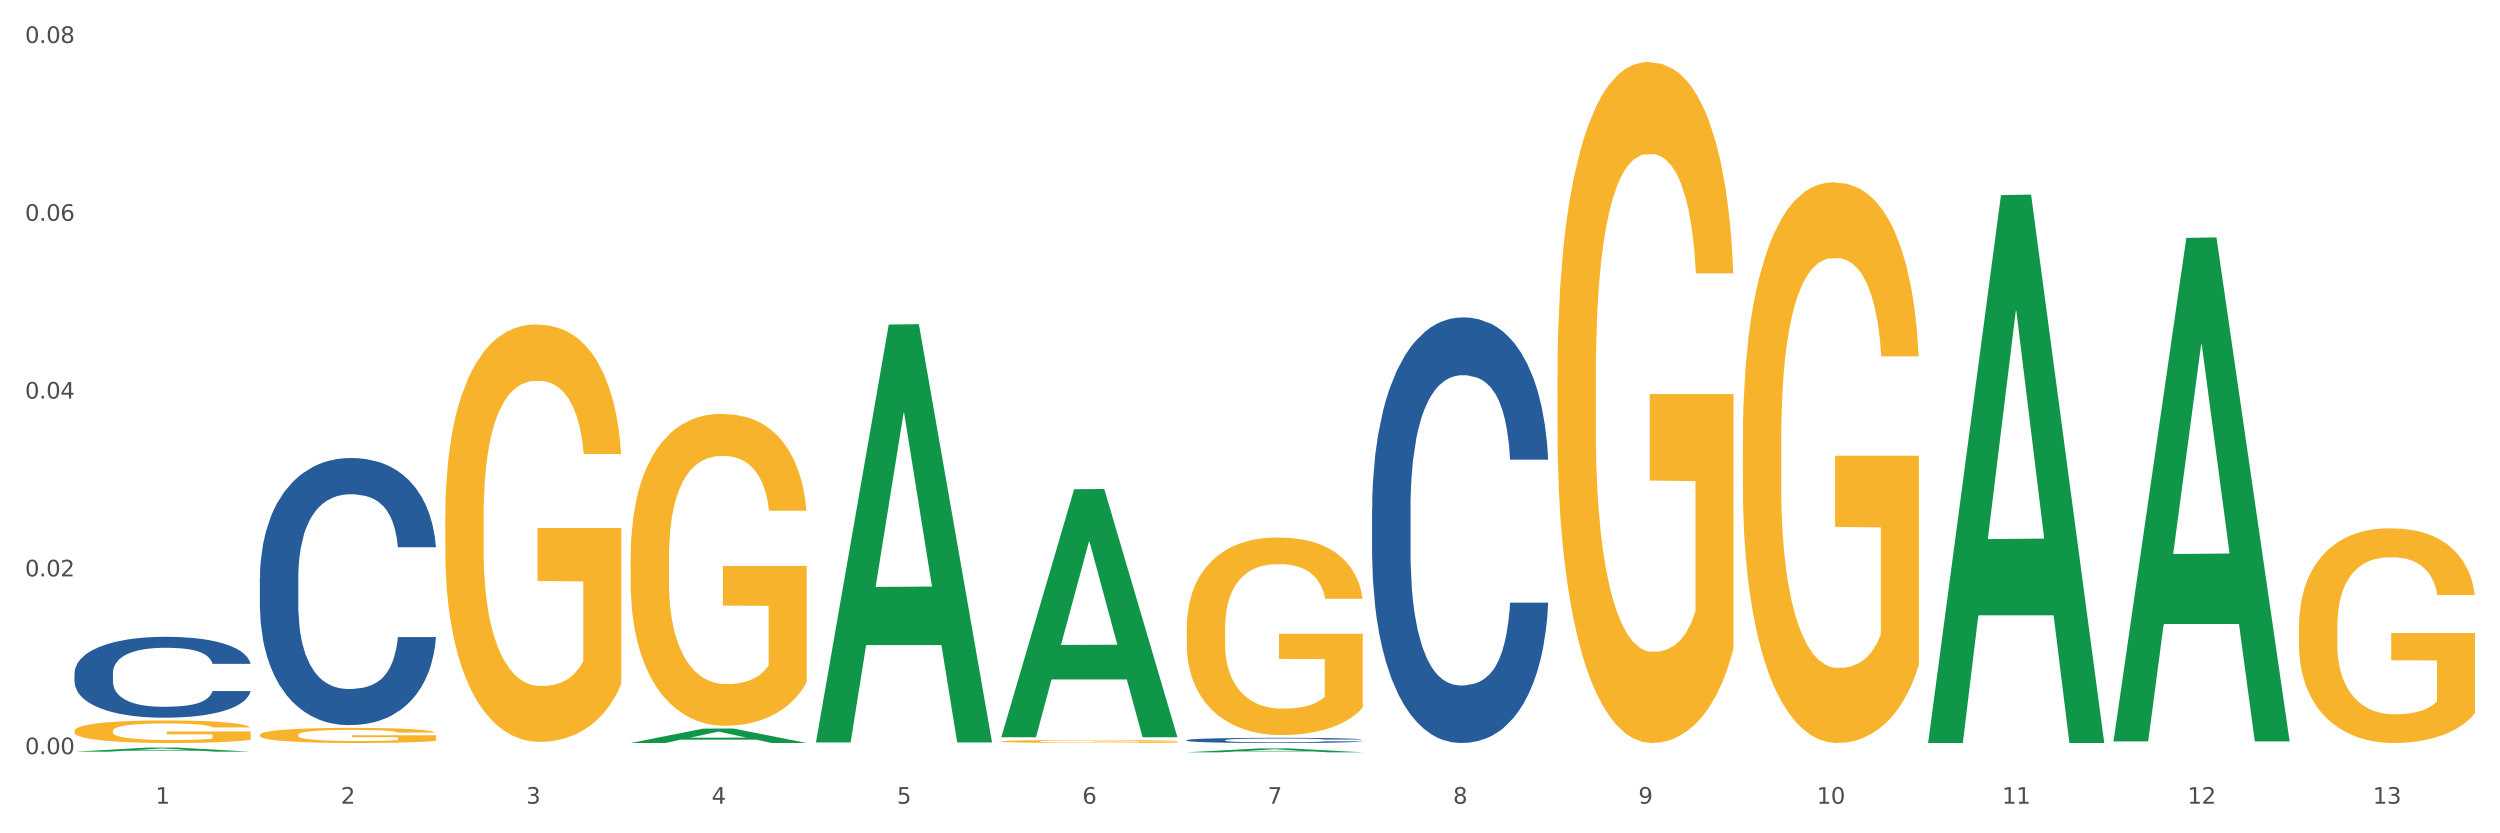
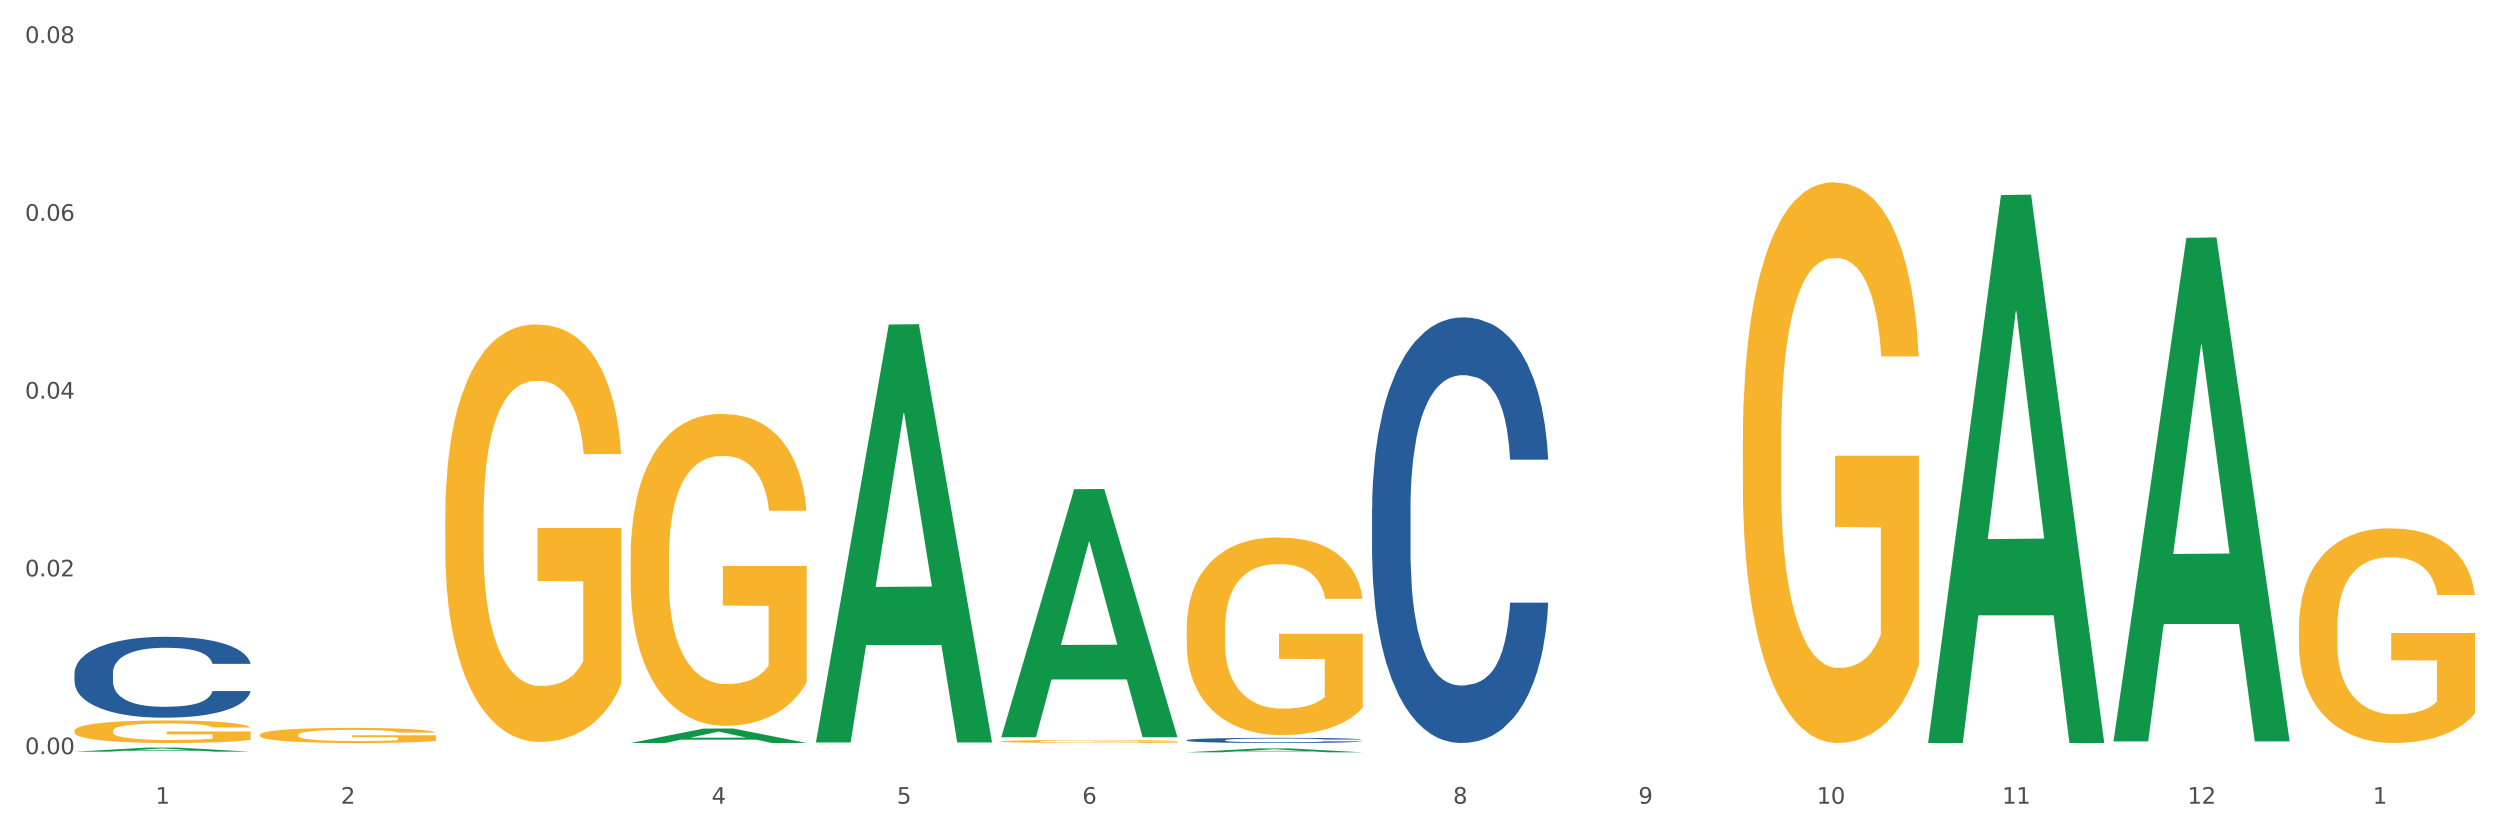
<svg xmlns="http://www.w3.org/2000/svg" xmlns:xlink="http://www.w3.org/1999/xlink" width="1080pt" height="360pt" viewBox="0 0 1080 360" version="1.1">
  <rect x="0" y="0" width="1080" height="360" fill="#333333" stroke="none" />
  <defs>
    <style type="text/css">*{stroke-linejoin: round; stroke-linecap: butt}</style>
  </defs>
  <g id="figure_1">
    <g id="patch_1">
      <path d="M 0 360  L 1080 360  L 1080 0  L 0 0  z " style="fill: #ffffff; stroke: #ffffff; stroke-linejoin: miter" />
    </g>
    <g id="axes_1">
      <g id="matplotlib.axis_1">
        <g id="xtick_1">
          <g id="text_1">
            <g style="fill: #4d4d4d" transform="translate(67.159 347.204) scale(0.096 -0.096)">
              <defs>
                <path id="DejaVuSans-31" d="M 794 531  L 1825 531  L 1825 4091  L 703 3866  L 703 4441  L 1819 4666  L 2450 4666  L 2450 531  L 3481 531  L 3481 0  L 794 0  L 794 531  z " transform="scale(0.016)" />
              </defs>
              <use xlink:href="#DejaVuSans-31" />
            </g>
          </g>
        </g>
        <g id="xtick_2">
          <g id="text_2">
            <g style="fill: #4d4d4d" transform="translate(147.238 347.204) scale(0.096 -0.096)">
              <defs>
                <path id="DejaVuSans-32" d="M 1228 531  L 3431 531  L 3431 0  L 469 0  L 469 531  Q 828 903 1448 1529  Q 2069 2156 2228 2338  Q 2531 2678 2651 2914  Q 2772 3150 2772 3378  Q 2772 3750 2511 3984  Q 2250 4219 1831 4219  Q 1534 4219 1204 4116  Q 875 4013 500 3803  L 500 4441  Q 881 4594 1212 4672  Q 1544 4750 1819 4750  Q 2544 4750 2975 4387  Q 3406 4025 3406 3419  Q 3406 3131 3298 2873  Q 3191 2616 2906 2266  Q 2828 2175 2409 1742  Q 1991 1309 1228 531  z " transform="scale(0.016)" />
              </defs>
              <use xlink:href="#DejaVuSans-32" />
            </g>
          </g>
        </g>
        <g id="xtick_3">
          <g id="text_3">
            <g style="fill: #4d4d4d" transform="translate(227.317 347.204) scale(0.096 -0.096)">
              <defs>
-                 <path id="DejaVuSans-33" d="M 2597 2516  Q 3050 2419 3304 2112  Q 3559 1806 3559 1356  Q 3559 666 3084 287  Q 2609 -91 1734 -91  Q 1441 -91 1130 -33  Q 819 25 488 141  L 488 750  Q 750 597 1062 519  Q 1375 441 1716 441  Q 2309 441 2620 675  Q 2931 909 2931 1356  Q 2931 1769 2642 2001  Q 2353 2234 1838 2234  L 1294 2234  L 1294 2753  L 1863 2753  Q 2328 2753 2575 2939  Q 2822 3125 2822 3475  Q 2822 3834 2567 4026  Q 2313 4219 1838 4219  Q 1578 4219 1281 4162  Q 984 4106 628 3988  L 628 4550  Q 988 4650 1302 4700  Q 1616 4750 1894 4750  Q 2613 4750 3031 4423  Q 3450 4097 3450 3541  Q 3450 3153 3228 2886  Q 3006 2619 2597 2516  z " transform="scale(0.016)" />
-               </defs>
+                 </defs>
              <use xlink:href="#DejaVuSans-33" />
            </g>
          </g>
        </g>
        <g id="xtick_4">
          <g id="text_4">
            <g style="fill: #4d4d4d" transform="translate(307.396 347.204) scale(0.096 -0.096)">
              <defs>
                <path id="DejaVuSans-34" d="M 2419 4116  L 825 1625  L 2419 1625  L 2419 4116  z M 2253 4666  L 3047 4666  L 3047 1625  L 3713 1625  L 3713 1100  L 3047 1100  L 3047 0  L 2419 0  L 2419 1100  L 313 1100  L 313 1709  L 2253 4666  z " transform="scale(0.016)" />
              </defs>
              <use xlink:href="#DejaVuSans-34" />
            </g>
          </g>
        </g>
        <g id="xtick_5">
          <g id="text_5">
            <g style="fill: #4d4d4d" transform="translate(387.475 347.204) scale(0.096 -0.096)">
              <defs>
                <path id="DejaVuSans-35" d="M 691 4666  L 3169 4666  L 3169 4134  L 1269 4134  L 1269 2991  Q 1406 3038 1543 3061  Q 1681 3084 1819 3084  Q 2600 3084 3056 2656  Q 3513 2228 3513 1497  Q 3513 744 3044 326  Q 2575 -91 1722 -91  Q 1428 -91 1123 -41  Q 819 9 494 109  L 494 744  Q 775 591 1075 516  Q 1375 441 1709 441  Q 2250 441 2565 725  Q 2881 1009 2881 1497  Q 2881 1984 2565 2268  Q 2250 2553 1709 2553  Q 1456 2553 1204 2497  Q 953 2441 691 2322  L 691 4666  z " transform="scale(0.016)" />
              </defs>
              <use xlink:href="#DejaVuSans-35" />
            </g>
          </g>
        </g>
        <g id="xtick_6">
          <g id="text_6">
            <g style="fill: #4d4d4d" transform="translate(467.554 347.204) scale(0.096 -0.096)">
              <defs>
                <path id="DejaVuSans-36" d="M 2113 2584  Q 1688 2584 1439 2293  Q 1191 2003 1191 1497  Q 1191 994 1439 701  Q 1688 409 2113 409  Q 2538 409 2786 701  Q 3034 994 3034 1497  Q 3034 2003 2786 2293  Q 2538 2584 2113 2584  z M 3366 4563  L 3366 3988  Q 3128 4100 2886 4159  Q 2644 4219 2406 4219  Q 1781 4219 1451 3797  Q 1122 3375 1075 2522  Q 1259 2794 1537 2939  Q 1816 3084 2150 3084  Q 2853 3084 3261 2657  Q 3669 2231 3669 1497  Q 3669 778 3244 343  Q 2819 -91 2113 -91  Q 1303 -91 875 529  Q 447 1150 447 2328  Q 447 3434 972 4092  Q 1497 4750 2381 4750  Q 2619 4750 2861 4703  Q 3103 4656 3366 4563  z " transform="scale(0.016)" />
              </defs>
              <use xlink:href="#DejaVuSans-36" />
            </g>
          </g>
        </g>
        <g id="xtick_7">
          <g id="text_7">
            <g style="fill: #4d4d4d" transform="translate(547.634 347.204) scale(0.096 -0.096)">
              <defs>
-                 <path id="DejaVuSans-37" d="M 525 4666  L 3525 4666  L 3525 4397  L 1831 0  L 1172 0  L 2766 4134  L 525 4134  L 525 4666  z " transform="scale(0.016)" />
-               </defs>
+                 </defs>
              <use xlink:href="#DejaVuSans-37" />
            </g>
          </g>
        </g>
        <g id="xtick_8">
          <g id="text_8">
            <g style="fill: #4d4d4d" transform="translate(627.713 347.204) scale(0.096 -0.096)">
              <defs>
                <path id="DejaVuSans-38" d="M 2034 2216  Q 1584 2216 1326 1975  Q 1069 1734 1069 1313  Q 1069 891 1326 650  Q 1584 409 2034 409  Q 2484 409 2743 651  Q 3003 894 3003 1313  Q 3003 1734 2745 1975  Q 2488 2216 2034 2216  z M 1403 2484  Q 997 2584 770 2862  Q 544 3141 544 3541  Q 544 4100 942 4425  Q 1341 4750 2034 4750  Q 2731 4750 3128 4425  Q 3525 4100 3525 3541  Q 3525 3141 3298 2862  Q 3072 2584 2669 2484  Q 3125 2378 3379 2068  Q 3634 1759 3634 1313  Q 3634 634 3220 271  Q 2806 -91 2034 -91  Q 1263 -91 848 271  Q 434 634 434 1313  Q 434 1759 690 2068  Q 947 2378 1403 2484  z M 1172 3481  Q 1172 3119 1398 2916  Q 1625 2713 2034 2713  Q 2441 2713 2670 2916  Q 2900 3119 2900 3481  Q 2900 3844 2670 4047  Q 2441 4250 2034 4250  Q 1625 4250 1398 4047  Q 1172 3844 1172 3481  z " transform="scale(0.016)" />
              </defs>
              <use xlink:href="#DejaVuSans-38" />
            </g>
          </g>
        </g>
        <g id="xtick_9">
          <g id="text_9">
            <g style="fill: #4d4d4d" transform="translate(707.792 347.204) scale(0.096 -0.096)">
              <defs>
                <path id="DejaVuSans-39" d="M 703 97  L 703 672  Q 941 559 1184 500  Q 1428 441 1663 441  Q 2288 441 2617 861  Q 2947 1281 2994 2138  Q 2813 1869 2534 1725  Q 2256 1581 1919 1581  Q 1219 1581 811 2004  Q 403 2428 403 3163  Q 403 3881 828 4315  Q 1253 4750 1959 4750  Q 2769 4750 3195 4129  Q 3622 3509 3622 2328  Q 3622 1225 3098 567  Q 2575 -91 1691 -91  Q 1453 -91 1209 -44  Q 966 3 703 97  z M 1959 2075  Q 2384 2075 2632 2365  Q 2881 2656 2881 3163  Q 2881 3666 2632 3958  Q 2384 4250 1959 4250  Q 1534 4250 1286 3958  Q 1038 3666 1038 3163  Q 1038 2656 1286 2365  Q 1534 2075 1959 2075  z " transform="scale(0.016)" />
              </defs>
              <use xlink:href="#DejaVuSans-39" />
            </g>
          </g>
        </g>
        <g id="xtick_10">
          <g id="text_10">
            <g style="fill: #4d4d4d" transform="translate(784.817 347.204) scale(0.096 -0.096)">
              <defs>
                <path id="DejaVuSans-30" d="M 2034 4250  Q 1547 4250 1301 3770  Q 1056 3291 1056 2328  Q 1056 1369 1301 889  Q 1547 409 2034 409  Q 2525 409 2770 889  Q 3016 1369 3016 2328  Q 3016 3291 2770 3770  Q 2525 4250 2034 4250  z M 2034 4750  Q 2819 4750 3233 4129  Q 3647 3509 3647 2328  Q 3647 1150 3233 529  Q 2819 -91 2034 -91  Q 1250 -91 836 529  Q 422 1150 422 2328  Q 422 3509 836 4129  Q 1250 4750 2034 4750  z " transform="scale(0.016)" />
              </defs>
              <use xlink:href="#DejaVuSans-31" />
              <use xlink:href="#DejaVuSans-30" transform="translate(63.623 0)" />
            </g>
          </g>
        </g>
        <g id="xtick_11">
          <g id="text_11">
            <g style="fill: #4d4d4d" transform="translate(864.896 347.204) scale(0.096 -0.096)">
              <use xlink:href="#DejaVuSans-31" />
              <use xlink:href="#DejaVuSans-31" transform="translate(63.623 0)" />
            </g>
          </g>
        </g>
        <g id="xtick_12">
          <g id="text_12">
            <g style="fill: #4d4d4d" transform="translate(944.975 347.204) scale(0.096 -0.096)">
              <use xlink:href="#DejaVuSans-31" />
              <use xlink:href="#DejaVuSans-32" transform="translate(63.623 0)" />
            </g>
          </g>
        </g>
        <g id="xtick_13">
          <g id="text_13">
            <g style="fill: #4d4d4d" transform="translate(1025.054 347.204) scale(0.096 -0.096)">
              <use xlink:href="#DejaVuSans-31" />
              <use xlink:href="#DejaVuSans-33" transform="translate(63.623 0)" />
            </g>
          </g>
        </g>
        <g id="xtick_14" />
        <g id="xtick_15" />
        <g id="xtick_16" />
        <g id="xtick_17" />
        <g id="xtick_18" />
        <g id="xtick_19" />
        <g id="xtick_20" />
        <g id="xtick_21" />
        <g id="xtick_22" />
        <g id="xtick_23" />
        <g id="xtick_24" />
        <g id="xtick_25" />
      </g>
      <g id="matplotlib.axis_2">
        <g id="ytick_1">
          <g id="text_14">
            <g style="fill: #4d4d4d" transform="translate(10.8 325.814) scale(0.096 -0.096)">
              <defs>
                <path id="DejaVuSans-2e" d="M 684 794  L 1344 794  L 1344 0  L 684 0  L 684 794  z " transform="scale(0.016)" />
              </defs>
              <use xlink:href="#DejaVuSans-30" />
              <use xlink:href="#DejaVuSans-2e" transform="translate(63.623 0)" />
              <use xlink:href="#DejaVuSans-30" transform="translate(95.41 0)" />
              <use xlink:href="#DejaVuSans-30" transform="translate(159.033 0)" />
            </g>
          </g>
        </g>
        <g id="ytick_2">
          <g id="text_15">
            <g style="fill: #4d4d4d" transform="translate(10.8 249.003) scale(0.096 -0.096)">
              <use xlink:href="#DejaVuSans-30" />
              <use xlink:href="#DejaVuSans-2e" transform="translate(63.623 0)" />
              <use xlink:href="#DejaVuSans-30" transform="translate(95.41 0)" />
              <use xlink:href="#DejaVuSans-32" transform="translate(159.033 0)" />
            </g>
          </g>
        </g>
        <g id="ytick_3">
          <g id="text_16">
            <g style="fill: #4d4d4d" transform="translate(10.8 172.192) scale(0.096 -0.096)">
              <use xlink:href="#DejaVuSans-30" />
              <use xlink:href="#DejaVuSans-2e" transform="translate(63.623 0)" />
              <use xlink:href="#DejaVuSans-30" transform="translate(95.41 0)" />
              <use xlink:href="#DejaVuSans-34" transform="translate(159.033 0)" />
            </g>
          </g>
        </g>
        <g id="ytick_4">
          <g id="text_17">
            <g style="fill: #4d4d4d" transform="translate(10.8 95.381) scale(0.096 -0.096)">
              <use xlink:href="#DejaVuSans-30" />
              <use xlink:href="#DejaVuSans-2e" transform="translate(63.623 0)" />
              <use xlink:href="#DejaVuSans-30" transform="translate(95.41 0)" />
              <use xlink:href="#DejaVuSans-36" transform="translate(159.033 0)" />
            </g>
          </g>
        </g>
        <g id="ytick_5">
          <g id="text_18">
            <g style="fill: #4d4d4d" transform="translate(10.8 18.57) scale(0.096 -0.096)">
              <use xlink:href="#DejaVuSans-30" />
              <use xlink:href="#DejaVuSans-2e" transform="translate(63.623 0)" />
              <use xlink:href="#DejaVuSans-30" transform="translate(95.41 0)" />
              <use xlink:href="#DejaVuSans-38" transform="translate(159.033 0)" />
            </g>
          </g>
        </g>
        <g id="ytick_6" />
        <g id="ytick_7" />
        <g id="ytick_8" />
        <g id="ytick_9" />
      </g>
      <g id="PolyCollection_1">
        <path d="M 32.175 324.724  L 32.253 324.722  L 63.625 322.959  L 76.644 322.957  L 108.25 324.727  L 93.192 324.727  L 86.369 324.315  L 53.978 324.315  L 53.743 324.322  L 47.155 324.727  L 32.175 324.727  L 32.175 324.724  L 58.056 324.069  L 82.291 324.067  L 70.291 323.334  L 70.134 323.331  L 69.977 323.336  L 57.978 324.067  L 58.056 324.069  L 32.175 324.724  z " clip-path="url(#p4461bd5ada)" style="fill: #109648" />
        <path d="M 192.333 223.495  L 192.423 223.33  L 192.423 217.401  L 192.603 212.295  L 193.501 199.942  L 194.848 189.73  L 195.836 184.294  L 196.824 179.847  L 197.992 175.4  L 199.429 170.788  L 202.034 164.035  L 203.65 160.576  L 205.626 156.952  L 209.219 151.682  L 211.824 148.717  L 214.518 146.246  L 218.919 143.282  L 221.793 141.964  L 224.847 140.976  L 228.53 140.317  L 231.314 140.152  L 237.422 140.646  L 242.631 142.129  L 245.146 143.282  L 248.379 145.258  L 250.086 146.576  L 252.87 149.211  L 255.744 152.67  L 257.72 155.635  L 260.684 161.235  L 262.93 166.835  L 264.995 173.753  L 266.073 178.529  L 266.882 182.976  L 267.6 188.082  L 268.319 196.153  L 252.152 196.153  L 251.523 190.388  L 250.535 184.953  L 249.098 179.682  L 247.84 176.388  L 245.685 172.27  L 243.709 169.635  L 241.643 167.659  L 239.128 166.011  L 237.152 165.188  L 234.368 164.529  L 228.889 164.694  L 225.206 166.011  L 222.692 167.659  L 221.075 169.141  L 219.638 170.788  L 218.021 173.094  L 216.135 176.553  L 214.788 179.682  L 213.44 183.635  L 212.363 187.588  L 211.375 192.2  L 210.566 197.141  L 209.937 202.247  L 209.399 208.506  L 208.949 218.883  L 208.949 241.448  L 209.129 246.554  L 209.578 253.307  L 210.117 258.413  L 211.015 264.508  L 211.824 268.625  L 213.351 274.555  L 215.057 279.496  L 216.404 282.626  L 217.752 285.261  L 220.087 288.885  L 222.692 291.849  L 224.937 293.661  L 227.991 295.308  L 230.057 295.967  L 231.853 296.296  L 236.254 296.296  L 239.398 295.802  L 242.9 294.649  L 245.595 293.167  L 247.84 291.355  L 250.355 288.39  L 251.972 285.59  L 251.972 251.166  L 232.212 251.001  L 232.212 228.107  L 268.408 228.107  L 268.408 295.308  L 266.882 298.767  L 265.175 301.897  L 263.379 304.697  L 260.684 308.156  L 257.451 311.45  L 254.577 313.756  L 251.523 315.732  L 247.93 317.544  L 243.26 319.191  L 240.386 319.85  L 236.793 320.344  L 232.571 320.509  L 228.889 320.179  L 225.296 319.356  L 221.524 317.873  L 217.841 315.732  L 215.057 313.591  L 212.273 310.956  L 209.309 307.497  L 206.974 304.203  L 205.177 301.238  L 203.201 297.449  L 201.046 292.508  L 199.429 288.061  L 197.992 283.449  L 196.465 277.52  L 195.387 272.414  L 194.309 265.99  L 193.681 261.213  L 192.962 253.801  L 192.423 243.425  L 192.333 223.495  z " clip-path="url(#p4461bd5ada)" style="fill: #f7b32b" />
        <path d="M 272.412 241.062  L 272.502 240.939  L 272.502 236.508  L 272.682 232.693  L 273.58 223.462  L 274.927 215.831  L 275.915 211.769  L 276.903 208.446  L 278.071 205.123  L 279.508 201.677  L 282.113 196.63  L 283.729 194.046  L 285.705 191.338  L 289.298 187.4  L 291.903 185.184  L 294.597 183.338  L 298.998 181.123  L 301.873 180.138  L 304.926 179.399  L 308.609 178.907  L 311.393 178.784  L 317.501 179.153  L 322.71 180.261  L 325.225 181.123  L 328.458 182.6  L 330.165 183.584  L 332.949 185.553  L 335.823 188.138  L 337.799 190.353  L 340.763 194.538  L 343.009 198.723  L 345.075 203.892  L 346.152 207.461  L 346.961 210.785  L 347.679 214.6  L 348.398 220.631  L 332.231 220.631  L 331.602 216.323  L 330.614 212.262  L 329.177 208.323  L 327.919 205.861  L 325.764 202.784  L 323.788 200.815  L 321.722 199.338  L 319.207 198.107  L 317.231 197.492  L 314.447 197  L 308.968 197.123  L 305.286 198.107  L 302.771 199.338  L 301.154 200.446  L 299.717 201.677  L 298.1 203.4  L 296.214 205.984  L 294.867 208.323  L 293.52 211.277  L 292.442 214.231  L 291.454 217.677  L 290.645 221.369  L 290.017 225.185  L 289.478 229.862  L 289.029 237.616  L 289.029 254.478  L 289.208 258.293  L 289.657 263.339  L 290.196 267.155  L 291.094 271.709  L 291.903 274.786  L 293.43 279.216  L 295.136 282.909  L 296.483 285.247  L 297.831 287.216  L 300.166 289.924  L 302.771 292.14  L 305.016 293.493  L 308.07 294.724  L 310.136 295.217  L 311.932 295.463  L 316.333 295.463  L 319.477 295.094  L 322.98 294.232  L 325.674 293.124  L 327.919 291.77  L 330.434 289.555  L 332.051 287.463  L 332.051 261.739  L 312.291 261.616  L 312.291 244.508  L 348.488 244.508  L 348.488 294.724  L 346.961 297.309  L 345.254 299.647  L 343.458 301.74  L 340.763 304.324  L 337.53 306.786  L 334.656 308.509  L 331.602 309.986  L 328.009 311.34  L 323.339 312.571  L 320.465 313.063  L 316.872 313.432  L 312.651 313.555  L 308.968 313.309  L 305.375 312.694  L 301.603 311.586  L 297.921 309.986  L 295.136 308.386  L 292.352 306.417  L 289.388 303.832  L 287.053 301.371  L 285.256 299.155  L 283.28 296.324  L 281.125 292.632  L 279.508 289.309  L 278.071 285.863  L 276.544 281.432  L 275.466 277.616  L 274.388 272.816  L 273.76 269.247  L 273.041 263.708  L 272.502 255.954  L 272.412 241.062  z " clip-path="url(#p4461bd5ada)" style="fill: #f7b32b" />
        <path d="M 432.571 320.282  L 432.661 320.28  L 432.661 320.237  L 432.84 320.2  L 433.738 320.111  L 435.086 320.037  L 436.074 319.997  L 437.062 319.965  L 438.229 319.933  L 439.666 319.899  L 442.271 319.85  L 443.888 319.825  L 445.864 319.799  L 449.456 319.761  L 452.061 319.739  L 454.756 319.721  L 459.157 319.7  L 462.031 319.69  L 465.085 319.683  L 468.767 319.678  L 471.551 319.677  L 477.659 319.681  L 482.868 319.691  L 485.383 319.7  L 488.617 319.714  L 490.323 319.724  L 493.108 319.743  L 495.982 319.768  L 497.958 319.789  L 500.922 319.83  L 503.167 319.871  L 505.233 319.921  L 506.311 319.955  L 507.119 319.988  L 507.838 320.025  L 508.556 320.083  L 492.389 320.083  L 491.76 320.042  L 490.772 320.002  L 489.335 319.964  L 488.078 319.94  L 485.922 319.91  L 483.946 319.891  L 481.88 319.877  L 479.366 319.865  L 477.39 319.859  L 474.605 319.854  L 469.126 319.855  L 465.444 319.865  L 462.929 319.877  L 461.312 319.887  L 459.875 319.899  L 458.258 319.916  L 456.372 319.941  L 455.025 319.964  L 453.678 319.993  L 452.6 320.021  L 451.612 320.055  L 450.804 320.09  L 450.175 320.128  L 449.636 320.173  L 449.187 320.248  L 449.187 320.412  L 449.367 320.449  L 449.816 320.498  L 450.355 320.535  L 451.253 320.579  L 452.061 320.609  L 453.588 320.652  L 455.295 320.688  L 456.642 320.711  L 457.989 320.73  L 460.324 320.756  L 462.929 320.777  L 465.174 320.791  L 468.228 320.803  L 470.294 320.807  L 472.09 320.81  L 476.491 320.81  L 479.635 320.806  L 483.138 320.798  L 485.832 320.787  L 488.078 320.774  L 490.593 320.752  L 492.209 320.732  L 492.209 320.482  L 472.45 320.481  L 472.45 320.315  L 508.646 320.315  L 508.646 320.803  L 507.119 320.828  L 505.413 320.85  L 503.616 320.871  L 500.922 320.896  L 497.688 320.92  L 494.814 320.936  L 491.76 320.951  L 488.168 320.964  L 483.497 320.976  L 480.623 320.981  L 477.03 320.984  L 472.809 320.985  L 469.126 320.983  L 465.534 320.977  L 461.761 320.966  L 458.079 320.951  L 455.295 320.935  L 452.51 320.916  L 449.546 320.891  L 447.211 320.867  L 445.415 320.846  L 443.439 320.818  L 441.283 320.782  L 439.666 320.75  L 438.229 320.717  L 436.702 320.674  L 435.625 320.636  L 434.547 320.59  L 433.918 320.555  L 433.199 320.501  L 432.661 320.426  L 432.571 320.282  z " clip-path="url(#p4461bd5ada)" style="fill: #f7b32b" />
        <path d="M 512.65 271.633  L 512.74 271.555  L 512.74 268.748  L 512.919 266.331  L 513.818 260.484  L 515.165 255.65  L 516.153 253.077  L 517.141 250.972  L 518.308 248.867  L 519.745 246.684  L 522.35 243.487  L 523.967 241.85  L 525.943 240.135  L 529.536 237.64  L 532.14 236.237  L 534.835 235.067  L 539.236 233.664  L 542.11 233.04  L 545.164 232.572  L 548.846 232.26  L 551.631 232.182  L 557.738 232.416  L 562.948 233.118  L 565.462 233.664  L 568.696 234.599  L 570.402 235.223  L 573.187 236.47  L 576.061 238.108  L 578.037 239.511  L 581.001 242.162  L 583.246 244.813  L 585.312 248.087  L 586.39 250.348  L 587.198 252.453  L 587.917 254.87  L 588.635 258.691  L 572.468 258.691  L 571.839 255.962  L 570.851 253.389  L 569.414 250.894  L 568.157 249.335  L 566.001 247.386  L 564.025 246.138  L 561.96 245.203  L 559.445 244.423  L 557.469 244.033  L 554.684 243.721  L 549.206 243.799  L 545.523 244.423  L 543.008 245.203  L 541.391 245.904  L 539.954 246.684  L 538.338 247.776  L 536.451 249.413  L 535.104 250.894  L 533.757 252.765  L 532.679 254.637  L 531.691 256.82  L 530.883 259.159  L 530.254 261.575  L 529.715 264.538  L 529.266 269.45  L 529.266 280.131  L 529.446 282.548  L 529.895 285.745  L 530.434 288.162  L 531.332 291.047  L 532.14 292.996  L 533.667 295.802  L 535.374 298.141  L 536.721 299.623  L 538.068 300.87  L 540.403 302.585  L 543.008 303.989  L 545.254 304.847  L 548.307 305.626  L 550.373 305.938  L 552.169 306.094  L 556.571 306.094  L 559.714 305.86  L 563.217 305.314  L 565.912 304.613  L 568.157 303.755  L 570.672 302.352  L 572.289 301.026  L 572.289 284.731  L 552.529 284.653  L 552.529 273.816  L 588.725 273.816  L 588.725 305.626  L 587.198 307.263  L 585.492 308.745  L 583.695 310.07  L 581.001 311.707  L 577.767 313.267  L 574.893 314.358  L 571.839 315.294  L 568.247 316.152  L 563.576 316.931  L 560.702 317.243  L 557.109 317.477  L 552.888 317.555  L 549.206 317.399  L 545.613 317.009  L 541.841 316.307  L 538.158 315.294  L 535.374 314.28  L 532.589 313.033  L 529.625 311.396  L 527.29 309.836  L 525.494 308.433  L 523.518 306.64  L 521.362 304.301  L 519.745 302.196  L 518.308 300.013  L 516.781 297.206  L 515.704 294.789  L 514.626 291.748  L 513.997 289.487  L 513.279 285.979  L 512.74 281.067  L 512.65 271.633  z " clip-path="url(#p4461bd5ada)" style="fill: #f7b32b" />
-         <path d="M 672.808 162.725  L 672.898 162.456  L 672.898 152.783  L 673.078 144.454  L 673.976 124.302  L 675.323 107.643  L 676.311 98.776  L 677.299 91.521  L 678.467 84.267  L 679.904 76.743  L 682.508 65.727  L 684.125 60.084  L 686.101 54.173  L 689.694 45.575  L 692.299 40.738  L 694.993 36.708  L 699.394 31.872  L 702.268 29.722  L 705.322 28.11  L 709.005 27.035  L 711.789 26.766  L 717.896 27.572  L 723.106 29.991  L 725.621 31.872  L 728.854 35.096  L 730.561 37.245  L 733.345 41.545  L 736.219 47.187  L 738.195 52.024  L 741.159 61.159  L 743.405 70.295  L 745.47 81.58  L 746.548 89.372  L 747.357 96.627  L 748.075 104.956  L 748.794 118.122  L 732.626 118.122  L 731.998 108.718  L 731.01 99.851  L 729.573 91.253  L 728.315 85.879  L 726.16 79.162  L 724.184 74.862  L 722.118 71.638  L 719.603 68.951  L 717.627 67.608  L 714.843 66.533  L 709.364 66.802  L 705.681 68.951  L 703.166 71.638  L 701.55 74.056  L 700.113 76.743  L 698.496 80.505  L 696.61 86.148  L 695.263 91.253  L 693.915 97.701  L 692.837 104.15  L 691.849 111.673  L 691.041 119.734  L 690.412 128.064  L 689.873 138.274  L 689.424 155.202  L 689.424 192.013  L 689.604 200.342  L 690.053 211.359  L 690.592 219.688  L 691.49 229.63  L 692.299 236.347  L 693.825 246.02  L 695.532 254.081  L 696.879 259.186  L 698.226 263.485  L 700.562 269.396  L 703.166 274.233  L 705.412 277.188  L 708.466 279.875  L 710.531 280.95  L 712.328 281.487  L 716.729 281.487  L 719.872 280.681  L 723.375 278.801  L 726.07 276.382  L 728.315 273.427  L 730.83 268.59  L 732.447 264.022  L 732.447 207.866  L 712.687 207.597  L 712.687 170.249  L 748.883 170.249  L 748.883 279.875  L 747.357 285.518  L 745.65 290.623  L 743.854 295.191  L 741.159 300.833  L 737.926 306.207  L 735.052 309.969  L 731.998 313.193  L 728.405 316.149  L 723.735 318.836  L 720.86 319.911  L 717.268 320.717  L 713.046 320.985  L 709.364 320.448  L 705.771 319.105  L 701.999 316.686  L 698.316 313.193  L 695.532 309.7  L 692.748 305.401  L 689.784 299.759  L 687.448 294.385  L 685.652 289.548  L 683.676 283.368  L 681.52 275.308  L 679.904 268.053  L 678.467 260.529  L 676.94 250.856  L 675.862 242.527  L 674.784 232.048  L 674.155 224.256  L 673.437 212.165  L 672.898 195.237  L 672.808 162.725  z " clip-path="url(#p4461bd5ada)" style="fill: #f7b32b" />
        <path d="M 752.887 190.679  L 752.977 190.458  L 752.977 182.494  L 753.157 175.635  L 754.055 159.043  L 755.402 145.327  L 756.39 138.026  L 757.378 132.053  L 758.546 126.079  L 759.983 119.885  L 762.588 110.814  L 764.204 106.168  L 766.18 101.301  L 769.773 94.222  L 772.378 90.24  L 775.072 86.921  L 779.473 82.939  L 782.347 81.169  L 785.401 79.842  L 789.084 78.957  L 791.868 78.736  L 797.976 79.399  L 803.185 81.39  L 805.7 82.939  L 808.933 85.594  L 810.64 87.364  L 813.424 90.903  L 816.298 95.549  L 818.274 99.531  L 821.238 107.053  L 823.484 114.575  L 825.549 123.867  L 826.627 130.283  L 827.436 136.256  L 828.154 143.114  L 828.873 153.955  L 812.706 153.955  L 812.077 146.212  L 811.089 138.911  L 809.652 131.831  L 808.394 127.407  L 806.239 121.876  L 804.263 118.336  L 802.197 115.681  L 799.682 113.469  L 797.706 112.363  L 794.922 111.478  L 789.443 111.699  L 785.76 113.469  L 783.246 115.681  L 781.629 117.672  L 780.192 119.885  L 778.575 122.982  L 776.689 127.628  L 775.342 131.831  L 773.994 137.141  L 772.917 142.451  L 771.929 148.645  L 771.12 155.282  L 770.492 162.14  L 769.953 170.547  L 769.504 184.485  L 769.504 214.794  L 769.683 221.652  L 770.132 230.722  L 770.671 237.581  L 771.569 245.766  L 772.378 251.297  L 773.905 259.261  L 775.611 265.898  L 776.958 270.102  L 778.306 273.642  L 780.641 278.509  L 783.246 282.491  L 785.491 284.924  L 788.545 287.137  L 790.611 288.022  L 792.407 288.464  L 796.808 288.464  L 799.952 287.8  L 803.454 286.252  L 806.149 284.261  L 808.394 281.827  L 810.909 277.845  L 812.526 274.084  L 812.526 227.846  L 792.766 227.625  L 792.766 196.874  L 828.963 196.874  L 828.963 287.137  L 827.436 291.783  L 825.729 295.986  L 823.933 299.747  L 821.238 304.393  L 818.005 308.818  L 815.131 311.915  L 812.077 314.57  L 808.484 317.003  L 803.814 319.215  L 800.94 320.1  L 797.347 320.764  L 793.125 320.985  L 789.443 320.543  L 785.85 319.437  L 782.078 317.446  L 778.395 314.57  L 775.611 311.694  L 772.827 308.154  L 769.863 303.508  L 767.528 299.083  L 765.731 295.101  L 763.755 290.013  L 761.6 283.376  L 759.983 277.403  L 758.546 271.208  L 757.019 263.244  L 755.941 256.385  L 754.863 247.757  L 754.235 241.342  L 753.516 231.386  L 752.977 217.448  L 752.887 190.679  z " clip-path="url(#p4461bd5ada)" style="fill: #f7b32b" />
        <path d="M 993.125 271.091  L 993.215 271.006  L 993.215 267.956  L 993.394 265.33  L 994.292 258.977  L 995.64 253.725  L 996.628 250.929  L 997.616 248.642  L 998.783 246.355  L 1000.22 243.983  L 1002.825 240.51  L 1004.442 238.731  L 1006.418 236.867  L 1010.01 234.156  L 1012.615 232.632  L 1015.31 231.361  L 1019.711 229.836  L 1022.585 229.159  L 1025.639 228.65  L 1029.321 228.311  L 1032.105 228.227  L 1038.213 228.481  L 1043.422 229.243  L 1045.937 229.836  L 1049.171 230.853  L 1050.877 231.53  L 1053.662 232.886  L 1056.536 234.665  L 1058.512 236.19  L 1061.476 239.07  L 1063.721 241.95  L 1065.787 245.508  L 1066.865 247.964  L 1067.673 250.252  L 1068.392 252.878  L 1069.11 257.028  L 1052.943 257.028  L 1052.314 254.064  L 1051.326 251.268  L 1049.889 248.557  L 1048.632 246.863  L 1046.476 244.745  L 1044.5 243.39  L 1042.434 242.373  L 1039.92 241.526  L 1037.944 241.103  L 1035.159 240.764  L 1029.68 240.849  L 1025.998 241.526  L 1023.483 242.373  L 1021.866 243.136  L 1020.429 243.983  L 1018.813 245.169  L 1016.926 246.948  L 1015.579 248.557  L 1014.232 250.59  L 1013.154 252.624  L 1012.166 254.995  L 1011.358 257.537  L 1010.729 260.163  L 1010.19 263.382  L 1009.741 268.719  L 1009.741 280.324  L 1009.921 282.95  L 1010.37 286.423  L 1010.909 289.049  L 1011.807 292.184  L 1012.615 294.301  L 1014.142 297.351  L 1015.849 299.892  L 1017.196 301.502  L 1018.543 302.857  L 1020.878 304.721  L 1023.483 306.246  L 1025.728 307.177  L 1028.782 308.025  L 1030.848 308.363  L 1032.644 308.533  L 1037.045 308.533  L 1040.189 308.279  L 1043.692 307.686  L 1046.386 306.923  L 1048.632 305.991  L 1051.147 304.467  L 1052.763 303.027  L 1052.763 285.322  L 1033.004 285.237  L 1033.004 273.462  L 1069.2 273.462  L 1069.2 308.025  L 1067.673 309.803  L 1065.967 311.413  L 1064.17 312.853  L 1061.476 314.632  L 1058.242 316.326  L 1055.368 317.512  L 1052.314 318.529  L 1048.722 319.461  L 1044.051 320.308  L 1041.177 320.647  L 1037.584 320.901  L 1033.363 320.985  L 1029.68 320.816  L 1026.088 320.392  L 1022.315 319.63  L 1018.633 318.529  L 1015.849 317.427  L 1013.064 316.072  L 1010.1 314.293  L 1007.765 312.599  L 1005.969 311.074  L 1003.993 309.126  L 1001.837 306.584  L 1000.22 304.297  L 998.783 301.925  L 997.256 298.876  L 996.179 296.25  L 995.101 292.946  L 994.472 290.489  L 993.754 286.677  L 993.215 281.341  L 993.125 271.091  z " clip-path="url(#p4461bd5ada)" style="fill: #f7b32b" />
        <path d="M 112.254 317.464  L 112.344 317.458  L 112.344 317.243  L 112.524 317.058  L 113.422 316.609  L 114.769 316.239  L 115.757 316.042  L 116.745 315.88  L 117.913 315.719  L 119.35 315.551  L 121.954 315.306  L 123.571 315.181  L 125.547 315.049  L 129.14 314.858  L 131.744 314.75  L 134.439 314.661  L 138.84 314.553  L 141.714 314.505  L 144.768 314.469  L 148.45 314.445  L 151.235 314.439  L 157.342 314.457  L 162.552 314.511  L 165.067 314.553  L 168.3 314.625  L 170.007 314.673  L 172.791 314.768  L 175.665 314.894  L 177.641 315.001  L 180.605 315.205  L 182.85 315.408  L 184.916 315.659  L 185.994 315.832  L 186.802 315.994  L 187.521 316.179  L 188.24 316.472  L 172.072 316.472  L 171.444 316.263  L 170.456 316.065  L 169.019 315.874  L 167.761 315.755  L 165.606 315.605  L 163.63 315.51  L 161.564 315.438  L 159.049 315.378  L 157.073 315.348  L 154.289 315.324  L 148.81 315.33  L 145.127 315.378  L 142.612 315.438  L 140.996 315.492  L 139.559 315.551  L 137.942 315.635  L 136.056 315.761  L 134.708 315.874  L 133.361 316.018  L 132.283 316.161  L 131.295 316.329  L 130.487 316.508  L 129.858 316.693  L 129.319 316.92  L 128.87 317.297  L 128.87 318.116  L 129.05 318.301  L 129.499 318.546  L 130.038 318.732  L 130.936 318.953  L 131.744 319.102  L 133.271 319.318  L 134.978 319.497  L 136.325 319.61  L 137.672 319.706  L 140.008 319.838  L 142.612 319.945  L 144.858 320.011  L 147.912 320.071  L 149.977 320.095  L 151.774 320.107  L 156.175 320.107  L 159.318 320.089  L 162.821 320.047  L 165.516 319.993  L 167.761 319.927  L 170.276 319.82  L 171.893 319.718  L 171.893 318.469  L 152.133 318.463  L 152.133 317.632  L 188.329 317.632  L 188.329 320.071  L 186.802 320.196  L 185.096 320.31  L 183.3 320.411  L 180.605 320.537  L 177.372 320.657  L 174.497 320.74  L 171.444 320.812  L 167.851 320.878  L 163.181 320.938  L 160.306 320.961  L 156.714 320.979  L 152.492 320.985  L 148.81 320.973  L 145.217 320.944  L 141.445 320.89  L 137.762 320.812  L 134.978 320.734  L 132.194 320.639  L 129.23 320.513  L 126.894 320.394  L 125.098 320.286  L 123.122 320.148  L 120.966 319.969  L 119.35 319.808  L 117.913 319.64  L 116.386 319.425  L 115.308 319.24  L 114.23 319.007  L 113.601 318.833  L 112.883 318.564  L 112.344 318.188  L 112.254 317.464  z " clip-path="url(#p4461bd5ada)" style="fill: #f7b32b" />
        <path d="M 592.729 219.724  L 592.819 219.556  L 592.819 214.854  L 593.089 208.473  L 594.078 196.718  L 595.337 187.818  L 597.495 177.406  L 598.664 173.04  L 600.193 168.17  L 603.34 160.277  L 606.937 153.56  L 609.455 149.866  L 611.343 147.515  L 615.57 143.317  L 617.998 141.469  L 620.515 139.958  L 622.674 138.951  L 626.27 137.775  L 629.148 137.271  L 632.475 137.103  L 635.263 137.271  L 638.95 137.943  L 644.345 139.958  L 646.413 141.134  L 649.201 143.149  L 652.078 145.836  L 654.417 148.522  L 657.114 152.385  L 659.902 157.423  L 662.6 163.804  L 664.488 169.681  L 666.017 175.895  L 667.365 183.452  L 668.355 191.68  L 668.804 198.565  L 652.348 198.565  L 651.899 192.352  L 650.999 185.635  L 650.1 181.101  L 649.111 177.406  L 647.582 173.208  L 646.233 170.521  L 643.985 167.33  L 641.917 165.315  L 640.209 164.14  L 638.14 163.132  L 633.734 162.125  L 630.587 162.125  L 628.608 162.461  L 626.181 163.3  L 624.112 164.476  L 621.684 166.491  L 619.796 168.674  L 617.908 171.529  L 616.829 173.544  L 615.21 177.238  L 614.131 180.261  L 612.692 185.467  L 611.883 189.161  L 610.444 198.733  L 609.814 205.786  L 609.545 210.656  L 609.365 216.03  L 609.365 242.227  L 609.904 253.982  L 610.354 259.02  L 611.073 264.729  L 612.422 272.118  L 614.401 279.339  L 616.469 284.545  L 618.177 287.735  L 619.796 290.086  L 621.415 291.934  L 623.393 293.613  L 625.012 294.621  L 627.439 295.628  L 630.317 296.132  L 632.565 296.132  L 637.151 295.292  L 639.219 294.453  L 641.198 293.277  L 643.356 291.43  L 645.064 289.415  L 646.054 287.903  L 647.672 284.713  L 648.931 281.354  L 650.01 277.492  L 650.73 274.133  L 651.539 269.095  L 652.168 263.386  L 652.348 260.363  L 668.804 260.363  L 668.445 266.408  L 667.815 272.286  L 666.556 280.179  L 665.567 284.713  L 664.038 290.254  L 662.42 294.956  L 660.172 300.162  L 658.103 304.025  L 655.945 307.383  L 653.607 310.406  L 649.381 314.604  L 647.852 315.78  L 644.615 317.795  L 642.097 318.97  L 638.41 320.146  L 634.633 320.817  L 630.677 320.985  L 627.17 320.649  L 623.303 319.642  L 620.875 318.634  L 618.177 317.123  L 615.03 314.772  L 612.063 311.917  L 609.275 308.559  L 606.667 304.696  L 604.239 300.33  L 601.092 293.109  L 598.754 286.056  L 597.045 279.507  L 595.876 273.965  L 594.707 266.912  L 594.078 262.042  L 593.089 250.287  L 592.729 239.372  L 592.729 219.724  z " clip-path="url(#p4461bd5ada)" style="fill: #255c99" />
        <path d="M 512.65 319.747  L 512.74 319.745  L 512.74 319.687  L 513.01 319.609  L 513.999 319.466  L 515.258 319.357  L 517.416 319.229  L 518.585 319.176  L 520.114 319.116  L 523.261 319.02  L 526.858 318.938  L 529.376 318.893  L 531.264 318.864  L 535.49 318.813  L 537.918 318.79  L 540.436 318.771  L 542.594 318.759  L 546.191 318.745  L 549.069 318.739  L 552.396 318.737  L 555.184 318.739  L 558.871 318.747  L 564.266 318.771  L 566.334 318.786  L 569.122 318.81  L 571.999 318.843  L 574.337 318.876  L 577.035 318.923  L 579.823 318.985  L 582.52 319.063  L 584.409 319.135  L 585.937 319.211  L 587.286 319.303  L 588.275 319.404  L 588.725 319.488  L 572.269 319.488  L 571.819 319.412  L 570.92 319.33  L 570.021 319.275  L 569.032 319.229  L 567.503 319.178  L 566.154 319.145  L 563.906 319.106  L 561.838 319.082  L 560.129 319.067  L 558.061 319.055  L 553.655 319.043  L 550.508 319.043  L 548.529 319.047  L 546.101 319.057  L 544.033 319.071  L 541.605 319.096  L 539.717 319.123  L 537.828 319.158  L 536.749 319.182  L 535.131 319.227  L 534.052 319.264  L 532.613 319.328  L 531.804 319.373  L 530.365 319.49  L 529.735 319.577  L 529.466 319.636  L 529.286 319.702  L 529.286 320.022  L 529.825 320.166  L 530.275 320.228  L 530.994 320.297  L 532.343 320.388  L 534.321 320.476  L 536.39 320.54  L 538.098 320.579  L 539.717 320.607  L 541.335 320.63  L 543.314 320.651  L 544.932 320.663  L 547.36 320.675  L 550.238 320.681  L 552.486 320.681  L 557.072 320.671  L 559.14 320.661  L 561.119 320.646  L 563.277 320.624  L 564.985 320.599  L 565.974 320.581  L 567.593 320.542  L 568.852 320.501  L 569.931 320.453  L 570.65 320.412  L 571.46 320.351  L 572.089 320.281  L 572.269 320.244  L 588.725 320.244  L 588.365 320.318  L 587.736 320.39  L 586.477 320.486  L 585.488 320.542  L 583.959 320.61  L 582.341 320.667  L 580.092 320.731  L 578.024 320.778  L 575.866 320.819  L 573.528 320.856  L 569.302 320.907  L 567.773 320.922  L 564.536 320.946  L 562.018 320.961  L 558.331 320.975  L 554.554 320.983  L 550.598 320.985  L 547.091 320.981  L 543.224 320.969  L 540.796 320.957  L 538.098 320.938  L 534.951 320.909  L 531.983 320.874  L 529.196 320.833  L 526.588 320.786  L 524.16 320.733  L 521.013 320.644  L 518.675 320.558  L 516.966 320.478  L 515.797 320.41  L 514.628 320.324  L 513.999 320.265  L 513.01 320.121  L 512.65 319.987  L 512.65 319.747  z " clip-path="url(#p4461bd5ada)" style="fill: #255c99" />
-         <path d="M 112.254 249.707  L 112.344 249.602  L 112.344 246.651  L 112.614 242.646  L 113.603 235.269  L 114.862 229.683  L 117.02 223.149  L 118.189 220.409  L 119.718 217.353  L 122.865 212.399  L 126.462 208.184  L 128.98 205.865  L 130.868 204.389  L 135.095 201.755  L 137.523 200.595  L 140.04 199.647  L 142.199 199.015  L 145.796 198.277  L 148.673 197.961  L 152 197.855  L 154.788 197.961  L 158.475 198.382  L 163.87 199.647  L 165.938 200.385  L 168.726 201.649  L 171.604 203.336  L 173.942 205.022  L 176.639 207.446  L 179.427 210.608  L 182.125 214.612  L 184.013 218.301  L 185.542 222.2  L 186.891 226.943  L 187.88 232.107  L 188.329 236.428  L 171.873 236.428  L 171.424 232.529  L 170.525 228.313  L 169.625 225.468  L 168.636 223.149  L 167.107 220.514  L 165.759 218.828  L 163.51 216.826  L 161.442 215.561  L 159.734 214.823  L 157.665 214.191  L 153.259 213.558  L 150.112 213.558  L 148.134 213.769  L 145.706 214.296  L 143.637 215.034  L 141.209 216.299  L 139.321 217.669  L 137.433 219.46  L 136.354 220.725  L 134.735 223.044  L 133.656 224.941  L 132.217 228.208  L 131.408 230.526  L 129.969 236.534  L 129.34 240.96  L 129.07 244.016  L 128.89 247.389  L 128.89 263.83  L 129.43 271.207  L 129.879 274.369  L 130.599 277.952  L 131.947 282.589  L 133.926 287.121  L 135.994 290.388  L 137.702 292.391  L 139.321 293.866  L 140.94 295.025  L 142.918 296.079  L 144.537 296.712  L 146.965 297.344  L 149.842 297.66  L 152.09 297.66  L 156.676 297.133  L 158.745 296.606  L 160.723 295.868  L 162.881 294.709  L 164.59 293.444  L 165.579 292.496  L 167.197 290.494  L 168.456 288.386  L 169.535 285.962  L 170.255 283.854  L 171.064 280.692  L 171.694 277.109  L 171.873 275.212  L 188.329 275.212  L 187.97 279.006  L 187.34 282.695  L 186.081 287.648  L 185.092 290.494  L 183.563 293.971  L 181.945 296.922  L 179.697 300.189  L 177.628 302.613  L 175.47 304.721  L 173.132 306.618  L 168.906 309.253  L 167.377 309.991  L 164.14 311.255  L 161.622 311.993  L 157.935 312.731  L 154.158 313.152  L 150.202 313.258  L 146.695 313.047  L 142.828 312.415  L 140.4 311.782  L 137.702 310.834  L 134.555 309.358  L 131.588 307.567  L 128.8 305.459  L 126.192 303.035  L 123.764 300.295  L 120.617 295.763  L 118.279 291.337  L 116.57 287.226  L 115.401 283.749  L 114.232 279.322  L 113.603 276.266  L 112.614 268.888  L 112.254 262.038  L 112.254 249.707  z " clip-path="url(#p4461bd5ada)" style="fill: #255c99" />
        <path d="M 32.175 290.803  L 32.265 290.771  L 32.265 289.878  L 32.535 288.665  L 33.524 286.431  L 34.783 284.739  L 36.941 282.761  L 38.11 281.931  L 39.639 281.005  L 42.786 279.505  L 46.383 278.229  L 48.901 277.527  L 50.789 277.08  L 55.016 276.282  L 57.443 275.931  L 59.961 275.644  L 62.119 275.452  L 65.716 275.229  L 68.594 275.133  L 71.921 275.101  L 74.709 275.133  L 78.396 275.261  L 83.791 275.644  L 85.859 275.867  L 88.647 276.25  L 91.524 276.761  L 93.862 277.271  L 96.56 278.005  L 99.348 278.963  L 102.045 280.176  L 103.934 281.293  L 105.463 282.473  L 106.811 283.91  L 107.801 285.473  L 108.25 286.782  L 91.794 286.782  L 91.345 285.601  L 90.445 284.324  L 89.546 283.463  L 88.557 282.761  L 87.028 281.963  L 85.679 281.452  L 83.431 280.846  L 81.363 280.463  L 79.655 280.239  L 77.586 280.048  L 73.18 279.856  L 70.033 279.856  L 68.054 279.92  L 65.627 280.08  L 63.558 280.303  L 61.13 280.686  L 59.242 281.101  L 57.354 281.644  L 56.274 282.027  L 54.656 282.729  L 53.577 283.303  L 52.138 284.293  L 51.329 284.995  L 49.89 286.814  L 49.26 288.154  L 48.991 289.08  L 48.811 290.101  L 48.811 295.08  L 49.35 297.314  L 49.8 298.271  L 50.519 299.356  L 51.868 300.761  L 53.847 302.133  L 55.915 303.122  L 57.623 303.729  L 59.242 304.176  L 60.861 304.527  L 62.839 304.846  L 64.457 305.037  L 66.885 305.229  L 69.763 305.325  L 72.011 305.325  L 76.597 305.165  L 78.665 305.005  L 80.644 304.782  L 82.802 304.431  L 84.51 304.048  L 85.5 303.761  L 87.118 303.154  L 88.377 302.516  L 89.456 301.782  L 90.176 301.144  L 90.985 300.186  L 91.614 299.101  L 91.794 298.527  L 108.25 298.527  L 107.89 299.676  L 107.261 300.793  L 106.002 302.293  L 105.013 303.154  L 103.484 304.208  L 101.866 305.101  L 99.618 306.091  L 97.549 306.825  L 95.391 307.463  L 93.053 308.037  L 88.827 308.835  L 87.298 309.059  L 84.061 309.442  L 81.543 309.665  L 77.856 309.888  L 74.079 310.016  L 70.123 310.048  L 66.616 309.984  L 62.749 309.793  L 60.321 309.601  L 57.623 309.314  L 54.476 308.867  L 51.509 308.325  L 48.721 307.686  L 46.113 306.952  L 43.685 306.122  L 40.538 304.75  L 38.2 303.41  L 36.491 302.165  L 35.322 301.112  L 34.153 299.771  L 33.524 298.846  L 32.535 296.612  L 32.175 294.537  L 32.175 290.803  z " clip-path="url(#p4461bd5ada)" style="fill: #255c99" />
        <path d="M 32.175 315.738  L 32.265 315.729  L 32.265 315.408  L 32.444 315.132  L 33.343 314.464  L 34.69 313.911  L 35.678 313.617  L 36.666 313.377  L 37.833 313.136  L 39.271 312.887  L 41.875 312.521  L 43.492 312.334  L 45.468 312.138  L 49.061 311.853  L 51.665 311.693  L 54.36 311.559  L 58.761 311.399  L 61.635 311.328  L 64.689 311.274  L 68.371 311.238  L 71.156 311.23  L 77.263 311.256  L 82.473 311.336  L 84.988 311.399  L 88.221 311.506  L 89.927 311.577  L 92.712 311.72  L 95.586 311.907  L 97.562 312.067  L 100.526 312.37  L 102.771 312.673  L 104.837 313.047  L 105.915 313.305  L 106.723 313.546  L 107.442 313.822  L 108.16 314.259  L 91.993 314.259  L 91.365 313.947  L 90.377 313.653  L 88.939 313.368  L 87.682 313.19  L 85.526 312.967  L 83.55 312.824  L 81.485 312.717  L 78.97 312.628  L 76.994 312.584  L 74.209 312.548  L 68.731 312.557  L 65.048 312.628  L 62.533 312.717  L 60.917 312.798  L 59.479 312.887  L 57.863 313.011  L 55.977 313.199  L 54.629 313.368  L 53.282 313.582  L 52.204 313.795  L 51.216 314.045  L 50.408 314.312  L 49.779 314.588  L 49.24 314.927  L 48.791 315.488  L 48.791 316.709  L 48.971 316.985  L 49.42 317.35  L 49.959 317.627  L 50.857 317.956  L 51.665 318.179  L 53.192 318.5  L 54.899 318.767  L 56.246 318.936  L 57.593 319.079  L 59.929 319.275  L 62.533 319.435  L 64.779 319.533  L 67.832 319.622  L 69.898 319.658  L 71.695 319.676  L 76.096 319.676  L 79.239 319.649  L 82.742 319.587  L 85.437 319.506  L 87.682 319.408  L 90.197 319.248  L 91.814 319.097  L 91.814 317.235  L 72.054 317.226  L 72.054 315.987  L 108.25 315.987  L 108.25 319.622  L 106.723 319.809  L 105.017 319.979  L 103.22 320.13  L 100.526 320.317  L 97.292 320.495  L 94.418 320.62  L 91.365 320.727  L 87.772 320.825  L 83.101 320.914  L 80.227 320.95  L 76.635 320.976  L 72.413 320.985  L 68.731 320.968  L 65.138 320.923  L 61.366 320.843  L 57.683 320.727  L 54.899 320.611  L 52.114 320.469  L 49.15 320.282  L 46.815 320.103  L 45.019 319.943  L 43.043 319.738  L 40.887 319.471  L 39.271 319.23  L 37.833 318.981  L 36.307 318.66  L 35.229 318.384  L 34.151 318.036  L 33.522 317.778  L 32.804 317.377  L 32.265 316.816  L 32.175 315.738  z " clip-path="url(#p4461bd5ada)" style="fill: #f7b32b" />
        <path d="M 512.65 324.994  L 512.728 324.993  L 544.1 323.309  L 557.119 323.307  L 588.725 324.997  L 573.667 324.997  L 566.844 324.604  L 534.453 324.604  L 534.218 324.61  L 527.63 324.997  L 512.65 324.997  L 512.65 324.994  L 538.531 324.369  L 562.765 324.367  L 550.766 323.668  L 550.609 323.664  L 550.452 323.669  L 538.453 324.367  L 538.531 324.369  L 512.65 324.994  z " clip-path="url(#p4461bd5ada)" style="fill: #109648" />
        <path d="M 272.412 320.974  L 272.491 320.968  L 303.862 314.743  L 316.881 314.737  L 348.488 320.985  L 333.429 320.985  L 326.606 319.53  L 294.215 319.53  L 293.98 319.554  L 287.392 320.985  L 272.412 320.985  L 272.412 320.974  L 298.294 318.662  L 322.528 318.656  L 310.528 316.069  L 310.372 316.057  L 310.215 316.075  L 298.215 318.656  L 298.294 318.662  L 272.412 320.974  z " clip-path="url(#p4461bd5ada)" style="fill: #109648" />
        <path d="M 352.492 320.401  L 352.57 320.232  L 383.941 140.203  L 396.96 140.034  L 428.567 320.741  L 413.509 320.741  L 406.685 278.661  L 374.295 278.661  L 374.059 279.339  L 367.471 320.741  L 352.492 320.741  L 352.492 320.401  L 378.373 253.548  L 402.607 253.379  L 390.608 178.551  L 390.451 178.211  L 390.294 178.72  L 378.294 253.379  L 378.373 253.548  L 352.492 320.401  z " clip-path="url(#p4461bd5ada)" style="fill: #109648" />
        <path d="M 432.571 318.294  L 432.649 318.193  L 464.02 211.338  L 477.039 211.237  L 508.646 318.496  L 493.588 318.496  L 486.765 293.519  L 454.374 293.519  L 454.138 293.922  L 447.551 318.496  L 432.571 318.496  L 432.571 318.294  L 458.452 278.613  L 482.686 278.513  L 470.687 234.099  L 470.53 233.897  L 470.373 234.199  L 458.374 278.513  L 458.452 278.613  L 432.571 318.294  z " clip-path="url(#p4461bd5ada)" style="fill: #109648" />
        <path d="M 832.967 320.54  L 833.045 320.318  L 864.416 84.282  L 877.435 84.059  L 909.042 320.985  L 893.984 320.985  L 887.16 265.814  L 854.769 265.814  L 854.534 266.704  L 847.946 320.985  L 832.967 320.985  L 832.967 320.54  L 858.848 232.889  L 883.082 232.666  L 871.083 134.559  L 870.926 134.114  L 870.769 134.781  L 858.769 232.666  L 858.848 232.889  L 832.967 320.54  z " clip-path="url(#p4461bd5ada)" style="fill: #109648" />
        <path d="M 913.046 319.862  L 913.124 319.658  L 944.495 102.761  L 957.514 102.557  L 989.121 320.271  L 974.063 320.271  L 967.239 269.573  L 934.849 269.573  L 934.613 270.391  L 928.025 320.271  L 913.046 320.271  L 913.046 319.862  L 938.927 239.318  L 963.161 239.114  L 951.162 148.962  L 951.005 148.553  L 950.848 149.166  L 938.848 239.114  L 938.927 239.318  L 913.046 319.862  z " clip-path="url(#p4461bd5ada)" style="fill: #109648" />
      </g>
    </g>
  </g>
  <defs>
    <clipPath id="p4461bd5ada">
      <rect x="32.175" y="11.855" width="1037.025" height="328.054" />
    </clipPath>
  </defs>
</svg>